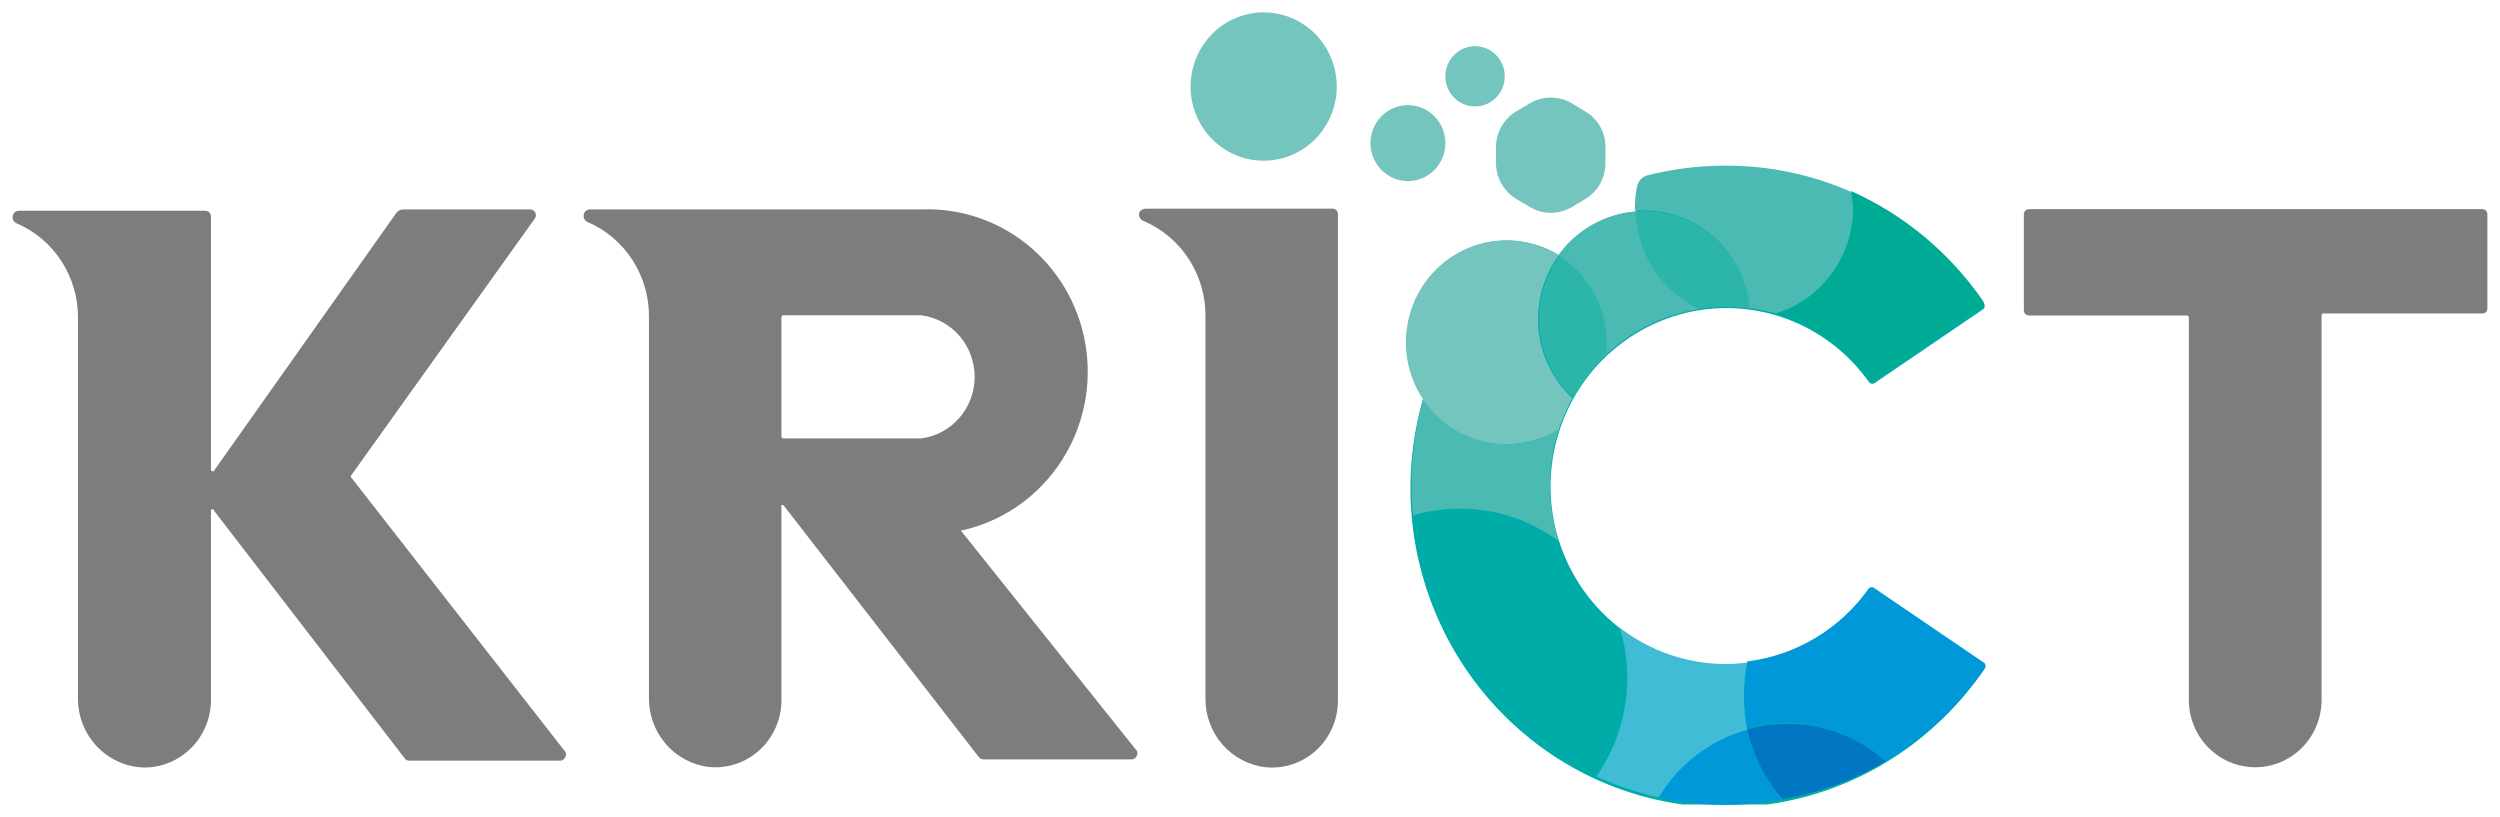
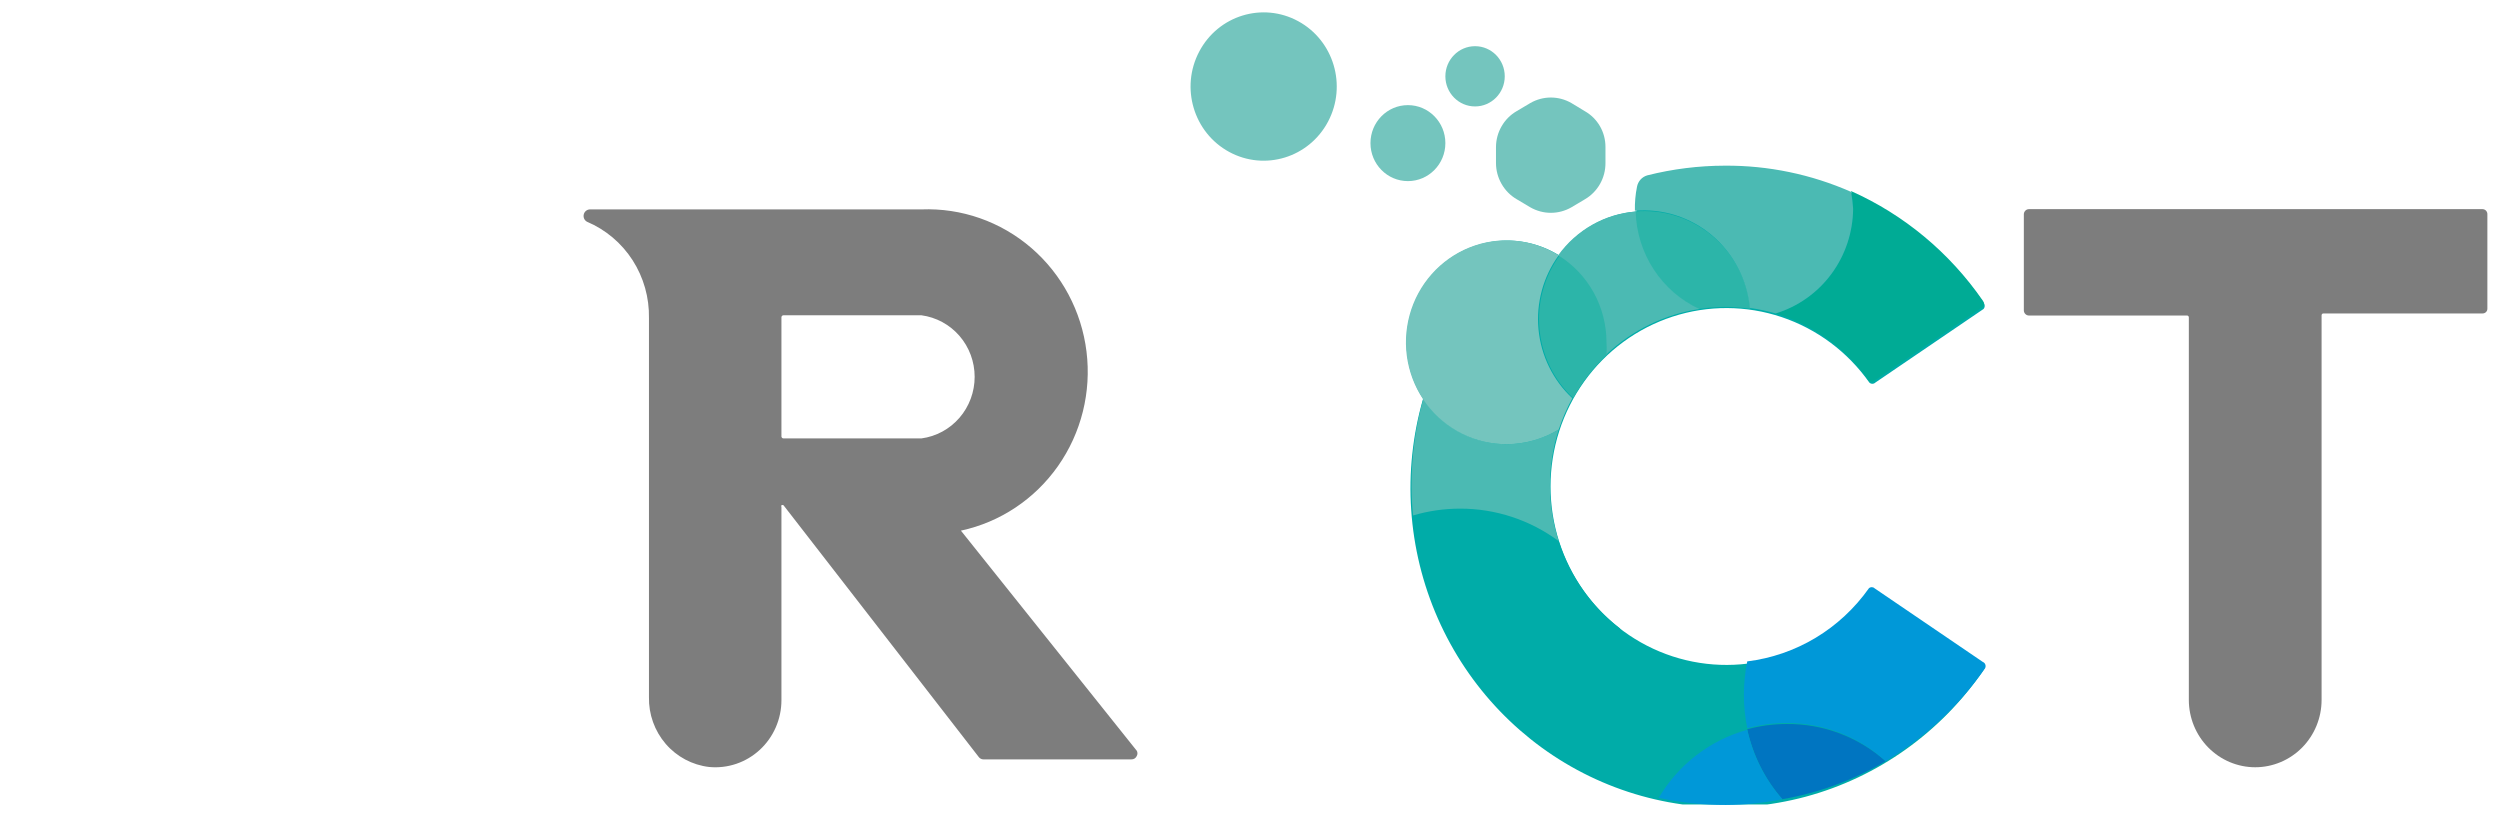
<svg xmlns="http://www.w3.org/2000/svg" width="101" height="33" viewBox="0 0 101 33" fill="none">
  <g style="mix-blend-mode:darken" clip-path="url(#clip0_381_4146)">
    <path d="M81.763 8.651V12.546C81.765 12.599 81.787 12.649 81.824 12.686C81.86 12.723 81.909 12.745 81.961 12.747H88.356C88.376 12.747 88.394 12.755 88.408 12.769C88.422 12.783 88.429 12.802 88.429 12.822V28.276C88.429 28.998 88.712 29.69 89.215 30.2C89.718 30.71 90.4 30.997 91.111 30.997C91.822 30.997 92.504 30.71 93.007 30.2C93.509 29.69 93.792 28.998 93.792 28.276V12.737C93.792 12.717 93.8 12.698 93.813 12.684C93.827 12.671 93.846 12.663 93.865 12.663H100.302C100.328 12.663 100.353 12.658 100.376 12.647C100.4 12.637 100.421 12.622 100.439 12.603C100.456 12.584 100.47 12.562 100.479 12.538C100.487 12.513 100.491 12.488 100.49 12.462V8.651C100.49 8.599 100.471 8.55 100.436 8.512C100.401 8.475 100.353 8.452 100.302 8.45H81.961C81.909 8.452 81.86 8.474 81.824 8.511C81.787 8.549 81.765 8.598 81.763 8.651Z" fill="#7D7D7D" />
-     <path d="M48.7 8.429H46.332C45.925 8.429 45.946 8.831 46.196 8.926C46.953 9.247 47.598 9.793 48.044 10.492C48.491 11.191 48.72 12.01 48.7 12.843V28.202C48.691 28.893 48.936 29.562 49.388 30.079C49.839 30.596 50.465 30.923 51.141 30.997C51.51 31.032 51.881 30.989 52.232 30.871C52.582 30.752 52.905 30.561 53.179 30.309C53.453 30.057 53.672 29.75 53.822 29.407C53.973 29.065 54.051 28.694 54.052 28.319V8.661C54.054 8.631 54.049 8.601 54.039 8.573C54.028 8.545 54.012 8.519 53.992 8.497C53.971 8.476 53.947 8.458 53.919 8.446C53.892 8.435 53.863 8.429 53.833 8.429H48.7Z" fill="#7D7D7D" />
    <path d="M45.925 30.33L38.821 21.438C40.406 21.097 41.806 20.164 42.746 18.825C43.686 17.485 44.096 15.837 43.895 14.206C43.695 12.574 42.898 11.079 41.663 10.015C40.427 8.951 38.843 8.396 37.224 8.46H23.849C23.79 8.457 23.732 8.475 23.684 8.51C23.636 8.546 23.601 8.596 23.586 8.654C23.57 8.712 23.574 8.774 23.597 8.829C23.62 8.884 23.662 8.929 23.714 8.958C24.468 9.277 25.111 9.819 25.558 10.514C26.004 11.209 26.234 12.024 26.218 12.853V28.16C26.203 28.854 26.444 29.528 26.893 30.051C27.343 30.574 27.969 30.907 28.648 30.986C29.019 31.022 29.392 30.978 29.745 30.859C30.098 30.739 30.422 30.546 30.697 30.292C30.972 30.038 31.192 29.728 31.342 29.383C31.492 29.038 31.57 28.664 31.57 28.287V20.485C31.564 20.474 31.561 20.461 31.561 20.448C31.561 20.436 31.564 20.423 31.57 20.411C31.582 20.404 31.597 20.4 31.611 20.4C31.626 20.4 31.64 20.404 31.653 20.411L39.551 30.595C39.573 30.621 39.6 30.642 39.631 30.656C39.661 30.671 39.694 30.679 39.728 30.679H45.706C45.752 30.681 45.798 30.669 45.837 30.645C45.876 30.62 45.907 30.584 45.925 30.542C45.944 30.509 45.953 30.473 45.953 30.436C45.953 30.399 45.944 30.362 45.925 30.33ZM31.653 17.712C31.633 17.712 31.613 17.705 31.598 17.691C31.582 17.677 31.572 17.659 31.57 17.638V12.811C31.572 12.79 31.582 12.771 31.598 12.758C31.613 12.744 31.633 12.737 31.653 12.737H37.224C37.819 12.816 38.366 13.112 38.762 13.569C39.158 14.027 39.376 14.615 39.376 15.224C39.376 15.834 39.158 16.422 38.762 16.879C38.366 17.337 37.819 17.633 37.224 17.712H31.653Z" fill="#7D7D7D" />
    <path d="M66.572 7.116C67.596 6.858 68.647 6.726 69.702 6.724C71.749 6.721 73.767 7.22 75.583 8.178C77.4 9.137 78.961 10.526 80.135 12.229C80.165 12.264 80.182 12.309 80.182 12.356C80.182 12.403 80.165 12.448 80.135 12.483L75.763 15.457C75.73 15.488 75.688 15.505 75.643 15.505C75.599 15.505 75.556 15.488 75.523 15.457C74.647 14.216 73.406 13.289 71.977 12.81C70.549 12.331 69.007 12.324 67.574 12.791C66.142 13.258 64.892 14.174 64.006 15.407C63.12 16.641 62.642 18.128 62.642 19.654C62.642 21.181 63.12 22.668 64.006 23.902C64.892 25.135 66.142 26.051 67.574 26.518C69.007 26.985 70.549 26.978 71.977 26.499C73.406 26.02 74.647 25.093 75.523 23.852C75.556 23.821 75.599 23.804 75.643 23.804C75.688 23.804 75.73 23.821 75.763 23.852L80.135 26.826C80.165 26.859 80.181 26.903 80.181 26.948C80.181 26.993 80.165 27.036 80.135 27.07C78.415 29.586 75.87 31.4 72.953 32.186C70.036 32.972 66.939 32.679 64.216 31.36C61.493 30.041 59.321 27.781 58.09 24.986C56.858 22.191 56.647 19.042 57.495 16.103C56.988 15.323 56.758 14.391 56.842 13.46C56.926 12.53 57.32 11.656 57.958 10.983C58.597 10.309 59.442 9.876 60.355 9.754C61.268 9.633 62.195 9.829 62.983 10.313C63.347 9.806 63.816 9.386 64.357 9.08C64.897 8.775 65.496 8.593 66.113 8.545C66.098 8.291 66.098 8.037 66.113 7.783C66.218 7.53 66.374 7.303 66.572 7.116Z" fill="#00ACA8" />
    <path d="M53.655 4.91C54.425 3.451 53.883 1.635 52.445 0.855C51.007 0.074 49.218 0.624 48.449 2.083C47.679 3.542 48.221 5.357 49.659 6.138C51.097 6.918 52.886 6.368 53.655 4.91Z" fill="#74C5BE" />
    <path d="M64.934 13.827C64.944 13.989 64.944 14.152 64.934 14.314C64.387 14.828 63.923 15.424 63.556 16.082C62.781 15.357 62.297 14.367 62.197 13.303C62.097 12.238 62.388 11.173 63.014 10.313C63.604 10.683 64.09 11.2 64.426 11.816C64.762 12.431 64.937 13.124 64.934 13.827Z" fill="#2CB5A9" />
    <path d="M70.713 12.472C70.368 12.424 70.019 12.399 69.67 12.398C69.321 12.401 68.972 12.429 68.627 12.483C67.876 12.138 67.237 11.585 66.781 10.889C66.326 10.193 66.072 9.38 66.05 8.545C67.181 8.442 68.306 8.797 69.18 9.533C70.054 10.269 70.605 11.325 70.713 12.472Z" fill="#2CB5A9" />
    <path d="M72.175 29.25C71.639 29.25 71.106 29.321 70.589 29.462C70.816 30.512 71.305 31.485 72.008 32.288C73.478 32.032 74.891 31.512 76.181 30.753C75.073 29.769 73.647 29.234 72.175 29.25Z" fill="#0075C1" />
    <path d="M74.866 8.429C74.859 9.381 74.551 10.306 73.988 11.068C73.425 11.83 72.635 12.389 71.736 12.663C73.249 13.12 74.57 14.073 75.492 15.373C75.525 15.403 75.568 15.42 75.612 15.42C75.657 15.42 75.699 15.403 75.732 15.373L80.104 12.398C80.134 12.363 80.151 12.318 80.151 12.271C80.151 12.224 80.134 12.179 80.104 12.144C78.762 10.203 76.922 8.673 74.783 7.719C74.825 7.954 74.852 8.191 74.866 8.429Z" fill="#00AB95" />
    <path d="M63.484 4.163L64.026 4.491C64.281 4.635 64.492 4.845 64.639 5.1C64.786 5.355 64.862 5.646 64.861 5.941V6.587C64.862 6.882 64.787 7.173 64.642 7.429C64.497 7.686 64.288 7.899 64.037 8.047L63.484 8.376C63.231 8.521 62.945 8.598 62.654 8.598C62.364 8.598 62.078 8.521 61.825 8.376L61.272 8.047C61.019 7.899 60.809 7.686 60.663 7.43C60.516 7.174 60.438 6.883 60.438 6.587V5.941C60.439 5.646 60.517 5.357 60.664 5.103C60.81 4.848 61.02 4.637 61.272 4.491L61.825 4.163C62.078 4.017 62.364 3.94 62.654 3.94C62.945 3.94 63.231 4.017 63.484 4.163Z" fill="#74C5BE" />
    <path d="M56.88 7.317C57.715 7.317 58.393 6.63 58.393 5.782C58.393 4.934 57.715 4.247 56.88 4.247C56.044 4.247 55.367 4.934 55.367 5.782C55.367 6.63 56.044 7.317 56.88 7.317Z" fill="#74C5BE" />
    <path d="M59.592 4.3C60.255 4.3 60.792 3.755 60.792 3.083C60.792 2.411 60.255 1.866 59.592 1.866C58.93 1.866 58.393 2.411 58.393 3.083C58.393 3.755 58.93 4.3 59.592 4.3Z" fill="#74C5BE" />
    <path d="M80.104 26.741L75.732 23.767C75.701 23.737 75.66 23.721 75.617 23.721C75.575 23.721 75.534 23.737 75.503 23.767C74.93 24.578 74.197 25.259 73.352 25.767C72.506 26.276 71.565 26.6 70.589 26.72C70.408 27.611 70.408 28.529 70.589 29.42C71.106 29.279 71.639 29.208 72.174 29.208C73.652 29.203 75.079 29.753 76.181 30.753C77.769 29.807 79.139 28.525 80.198 26.995C80.21 26.973 80.217 26.948 80.218 26.922C80.22 26.897 80.216 26.871 80.207 26.847C80.199 26.823 80.185 26.801 80.167 26.783C80.149 26.765 80.127 26.75 80.104 26.741Z" fill="#0098D8" />
    <path d="M72.007 32.288C71.307 31.491 70.819 30.525 70.588 29.483C69.09 29.898 67.808 30.884 67.01 32.235C67.901 32.427 68.811 32.523 69.722 32.521C70.49 32.518 71.255 32.44 72.007 32.288Z" fill="#0098D8" />
-     <path d="M62.973 21.862C62.135 21.241 61.168 20.823 60.146 20.639C59.125 20.456 58.075 20.512 57.078 20.803C57.281 23.076 58.074 25.253 59.377 27.113C60.681 28.973 62.447 30.448 64.496 31.389C65.097 30.529 65.495 29.54 65.659 28.5C65.824 27.459 65.751 26.394 65.445 25.387C64.286 24.495 63.423 23.265 62.973 21.862Z" fill="#00ACA8" />
-     <path d="M70.453 28.107C70.451 27.655 70.497 27.205 70.589 26.763C70.302 26.805 70.013 26.826 69.723 26.826C68.178 26.825 66.676 26.312 65.445 25.365C65.751 26.373 65.824 27.438 65.659 28.479C65.495 29.519 65.097 30.508 64.496 31.367C65.303 31.736 66.146 32.02 67.01 32.214C67.813 30.871 69.094 29.893 70.589 29.483C70.495 29.031 70.449 28.569 70.453 28.107Z" fill="#41BCD7" />
+     <path d="M62.973 21.862C62.135 21.241 61.168 20.823 60.146 20.639C59.125 20.456 58.075 20.512 57.078 20.803C60.681 28.973 62.447 30.448 64.496 31.389C65.097 30.529 65.495 29.54 65.659 28.5C65.824 27.459 65.751 26.394 65.445 25.387C64.286 24.495 63.423 23.265 62.973 21.862Z" fill="#00ACA8" />
    <path d="M58.987 20.549C60.419 20.546 61.815 21.006 62.972 21.862C62.737 21.137 62.617 20.38 62.617 19.617C62.617 18.848 62.736 18.083 62.972 17.352C62.341 17.735 61.621 17.94 60.886 17.945C60.216 17.947 59.556 17.779 58.966 17.457C58.376 17.136 57.874 16.67 57.505 16.103C57.186 17.246 57.025 18.429 57.025 19.617C57.025 20.02 57.046 20.423 57.088 20.824C57.705 20.641 58.344 20.549 58.987 20.549Z" fill="#4BBAB3" />
    <path d="M64.902 14.314C64.913 14.152 64.913 13.989 64.902 13.827C64.902 13.121 64.723 12.426 64.381 11.81C64.039 11.195 63.547 10.679 62.951 10.313C63.316 9.806 63.785 9.386 64.325 9.08C64.865 8.775 65.464 8.593 66.081 8.545C66.103 9.38 66.357 10.193 66.813 10.889C67.268 11.585 67.908 12.138 68.658 12.483C67.253 12.696 65.944 13.334 64.902 14.314Z" fill="#4BBAB3" />
    <path d="M74.866 8.429C74.859 9.381 74.551 10.306 73.988 11.068C73.425 11.83 72.635 12.389 71.736 12.663C71.394 12.564 71.045 12.49 70.693 12.441C70.584 11.298 70.036 10.244 69.167 9.509C68.298 8.774 67.178 8.416 66.05 8.513C66.042 8.19 66.07 7.867 66.134 7.55C66.153 7.44 66.203 7.339 66.276 7.256C66.35 7.174 66.445 7.114 66.551 7.084C67.575 6.826 68.626 6.695 69.681 6.693C71.436 6.681 73.173 7.042 74.783 7.751C74.823 7.975 74.851 8.201 74.866 8.429Z" fill="#4BBAB3" />
    <path d="M63.525 16.082C63.303 16.487 63.118 16.913 62.972 17.352C62.341 17.735 61.621 17.94 60.886 17.945C60.258 17.949 59.637 17.806 59.073 17.526C58.509 17.246 58.017 16.837 57.635 16.331C57.253 15.825 56.992 15.236 56.873 14.611C56.754 13.986 56.779 13.341 56.947 12.727C57.114 12.113 57.42 11.547 57.84 11.073C58.26 10.599 58.783 10.231 59.367 9.997C59.951 9.763 60.581 9.67 61.206 9.725C61.832 9.779 62.436 9.981 62.972 10.313C62.346 11.173 62.055 12.238 62.155 13.303C62.255 14.367 62.739 15.357 63.515 16.082H63.525Z" fill="#74C5BE" />
-     <path d="M22.805 30.33L14.188 19.289C14.178 19.278 14.172 19.263 14.172 19.247C14.172 19.231 14.178 19.216 14.188 19.205L21.606 8.831C21.631 8.796 21.646 8.755 21.649 8.711C21.653 8.668 21.644 8.625 21.625 8.587C21.605 8.548 21.576 8.516 21.539 8.494C21.503 8.471 21.461 8.46 21.418 8.46H16.285C16.232 8.461 16.181 8.473 16.134 8.497C16.087 8.521 16.046 8.555 16.014 8.598L8.648 19.014C8.648 19.078 8.523 19.014 8.523 19.014V8.746C8.523 8.684 8.499 8.625 8.456 8.581C8.413 8.538 8.354 8.513 8.293 8.513H0.792C0.732 8.508 0.672 8.523 0.622 8.557C0.572 8.592 0.535 8.642 0.518 8.701C0.5 8.76 0.504 8.823 0.527 8.879C0.551 8.936 0.593 8.982 0.646 9.011C1.397 9.326 2.036 9.863 2.483 10.552C2.929 11.241 3.162 12.05 3.15 12.874V28.192C3.141 28.918 3.412 29.618 3.905 30.144C4.398 30.67 5.074 30.98 5.789 31.007C6.145 31.013 6.499 30.947 6.83 30.813C7.161 30.679 7.462 30.479 7.716 30.226C7.97 29.973 8.172 29.672 8.311 29.339C8.449 29.006 8.521 28.648 8.523 28.287V20.634C8.523 20.617 8.529 20.601 8.541 20.589C8.553 20.577 8.569 20.57 8.585 20.57C8.602 20.57 8.618 20.577 8.63 20.589C8.641 20.601 8.648 20.617 8.648 20.634L16.358 30.648C16.379 30.675 16.406 30.696 16.437 30.711C16.468 30.726 16.501 30.733 16.535 30.732H22.628C22.67 30.732 22.71 30.72 22.745 30.698C22.78 30.675 22.809 30.643 22.826 30.605C22.856 30.564 22.87 30.514 22.866 30.464C22.862 30.413 22.841 30.366 22.805 30.33Z" fill="#7D7D7D" />
  </g>
  <defs>
    <clipPath id="clip0_381_4146">
      <rect width="100" height="32" fill="white" transform="translate(0.5 0.5)" />
    </clipPath>
  </defs>
</svg>